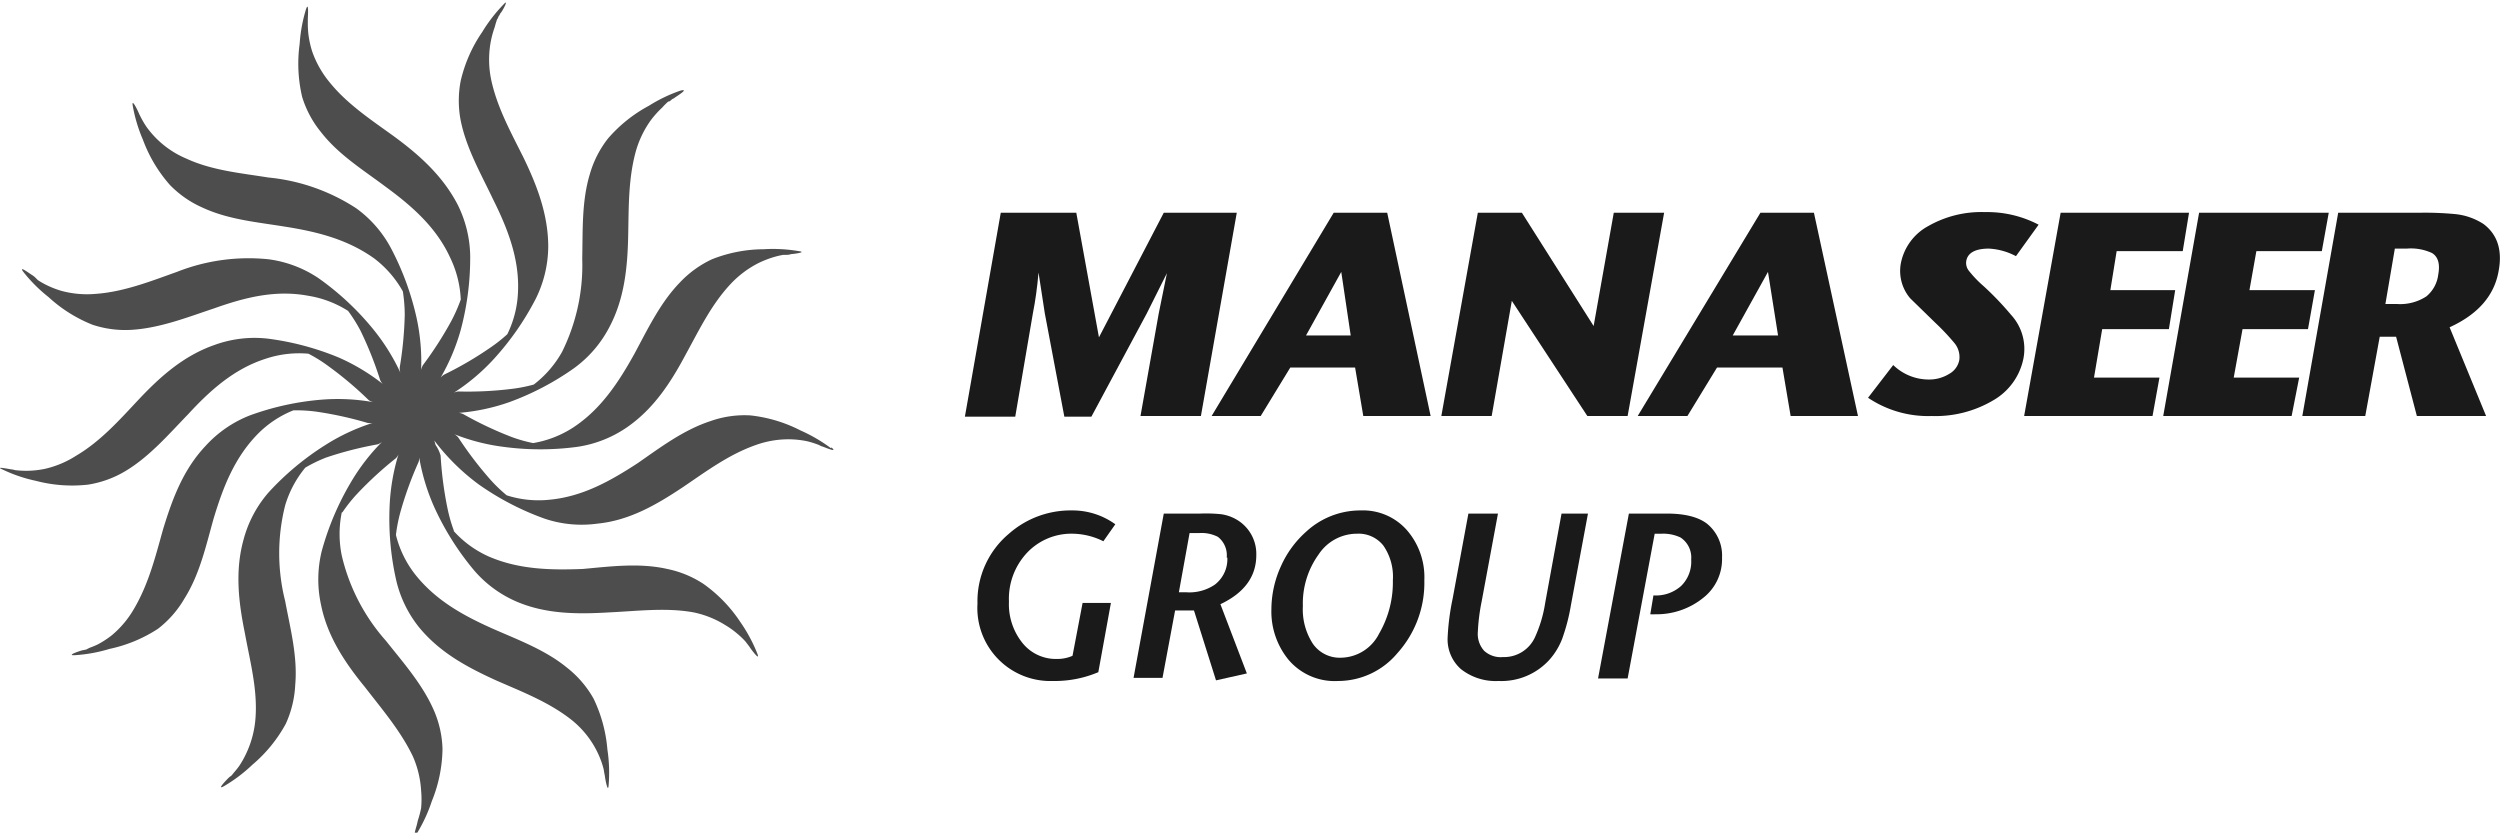
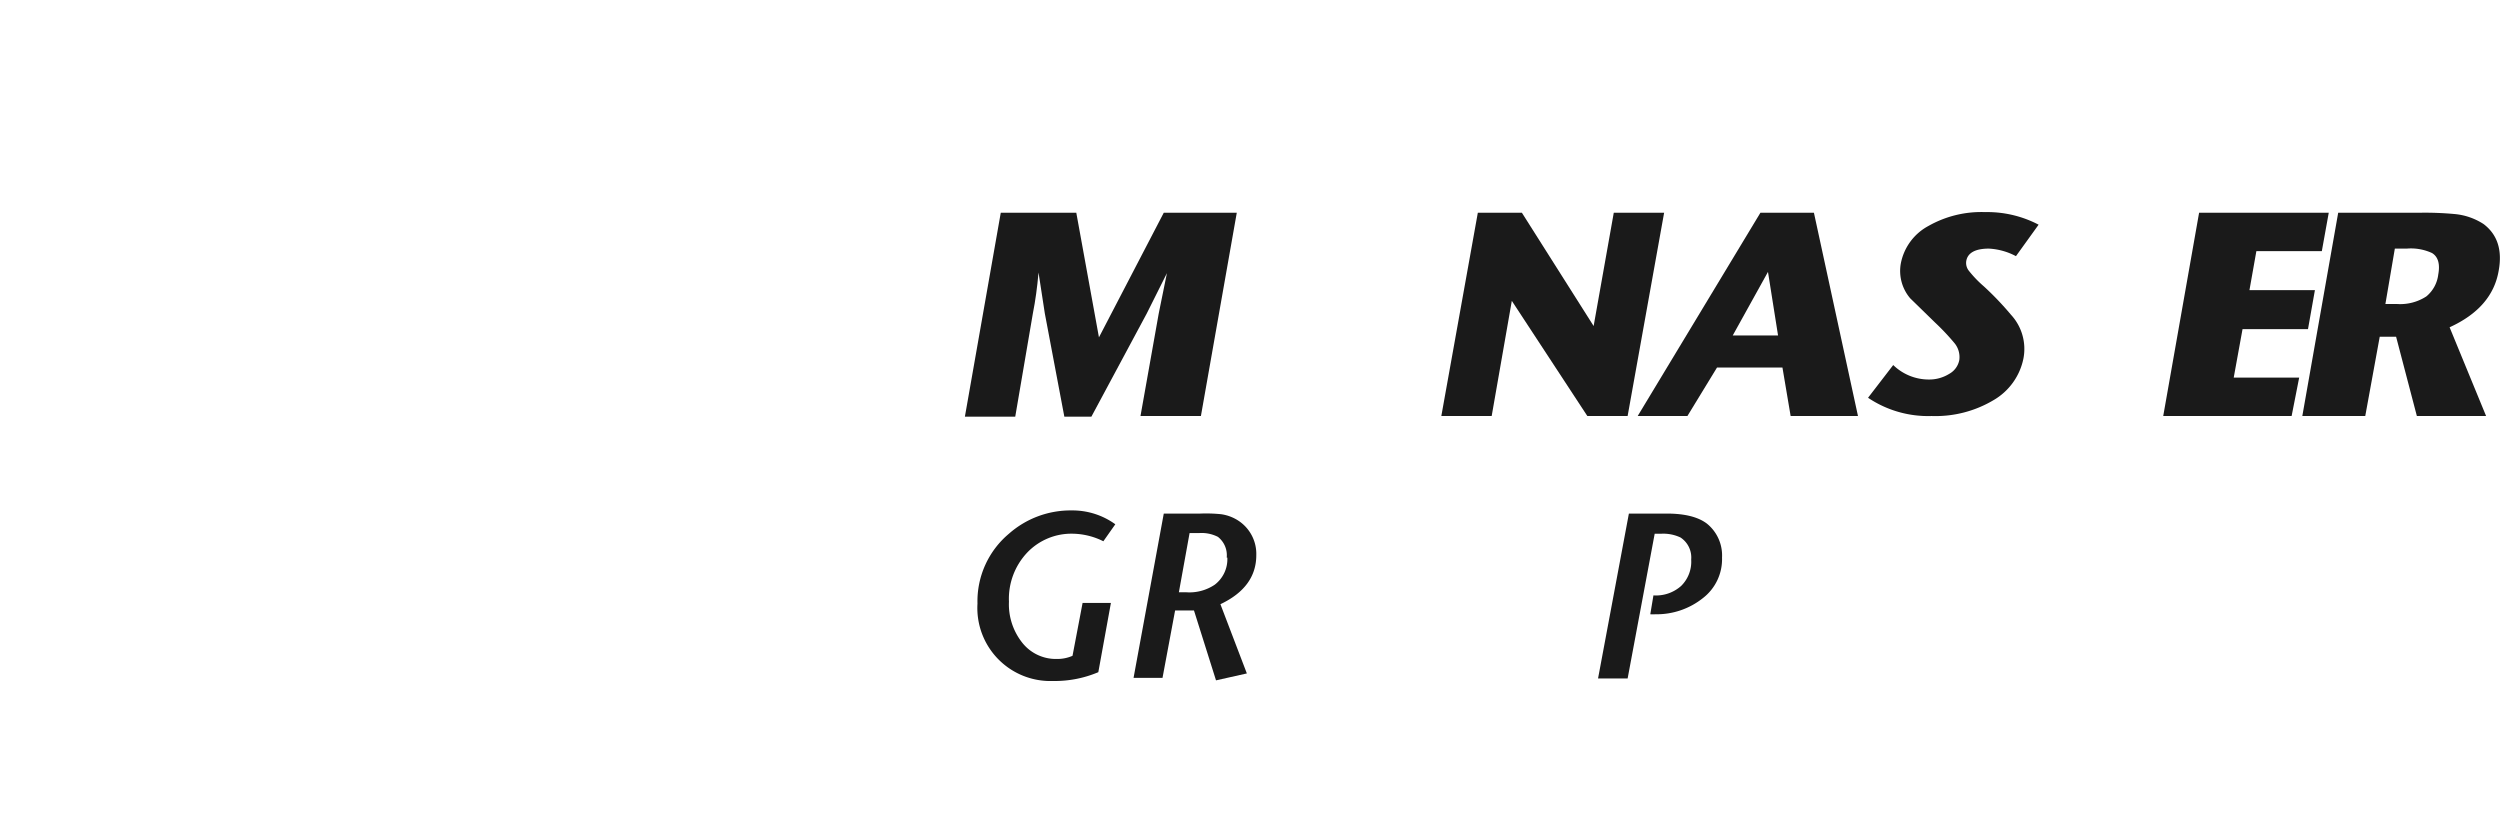
<svg xmlns="http://www.w3.org/2000/svg" width="150.12" height="50" viewBox="0 0 39.72 13.23">
-   <path fill="#4d4d4d" d="M13.2 7.12a2.49 2.49 0 0 0-.48-.28 2.28 2.28 0 0 0-.8-.24 1.62 1.62 0 0 0-.63.09c-.43.14-.8.42-1.16.67-.43.28-.87.53-1.4.58a1.66 1.66 0 0 1-.68-.07 2.38 2.38 0 0 1-.26-.25 5.84 5.84 0 0 1-.51-.67.24.24 0 0 0-.06-.05A3.22 3.22 0 0 0 8 7.1a4.39 4.39 0 0 0 1.17 0 1.87 1.87 0 0 0 .79-.31c.42-.29.69-.7.93-1.15.22-.4.41-.8.72-1.13a1.59 1.59 0 0 1 .44-.33 1.61 1.61 0 0 1 .26-.1 1.31 1.31 0 0 1 .13-.03h.06s.1-.01.04-.01c.03 0 .3-.03.15-.05a2.44 2.44 0 0 0-.56-.03 2.26 2.26 0 0 0-.82.16 1.67 1.67 0 0 0-.51.37c-.31.32-.51.74-.72 1.13-.25.45-.53.88-.97 1.17a1.68 1.68 0 0 1-.64.25 2.3 2.3 0 0 1-.35-.1 5.78 5.78 0 0 1-.76-.36.25.25 0 0 0-.07-.02 3.2 3.2 0 0 0 .8-.17 4.37 4.37 0 0 0 1.03-.54 1.87 1.87 0 0 0 .56-.65c.24-.45.29-.95.3-1.45.01-.45 0-.9.12-1.34a1.59 1.59 0 0 1 .24-.5 1.54 1.54 0 0 1 .18-.2 1.2 1.2 0 0 1 .1-.1c0 .02.07-.04.05-.03l.04-.02c.02-.02.26-.16.1-.12a2.41 2.41 0 0 0-.5.24 2.28 2.28 0 0 0-.65.52 1.65 1.65 0 0 0-.29.57c-.13.43-.11.9-.12 1.34a3.1 3.1 0 0 1-.32 1.48 1.69 1.69 0 0 1-.45.52 2.35 2.35 0 0 1-.36.07 5.68 5.68 0 0 1-.84.04.23.23 0 0 0-.07.02 3.24 3.24 0 0 0 .63-.53 4.42 4.42 0 0 0 .67-.96 1.89 1.89 0 0 0 .2-.83c0-.51-.18-.98-.4-1.43-.2-.4-.42-.8-.51-1.24A1.57 1.57 0 0 1 7.79.7a1.5 1.5 0 0 1 .07-.27A1.34 1.34 0 0 1 7.9.3c0 .02.03-.07.03-.05l.02-.04C7.97.2 8.1-.04 8 .07a2.49 2.49 0 0 0-.34.44 2.28 2.28 0 0 0-.34.77 1.66 1.66 0 0 0 0 .64c.09.44.32.84.51 1.24.23.46.42.94.4 1.46a1.67 1.67 0 0 1-.17.69 2.44 2.44 0 0 1-.28.22 5.58 5.58 0 0 1-.72.42A.22.22 0 0 0 7 6a3.25 3.25 0 0 0 .32-.76 4.43 4.43 0 0 0 .15-1.17 1.89 1.89 0 0 0-.2-.82c-.24-.46-.61-.79-1.02-1.09-.36-.26-.74-.51-1.02-.86a1.6 1.6 0 0 1-.27-.48A1.54 1.54 0 0 1 4.9.55a1.51 1.51 0 0 1-.01-.2V.3c0-.02.02-.3-.03-.15a2.44 2.44 0 0 0-.1.55 2.3 2.3 0 0 0 .04.84 1.64 1.64 0 0 0 .3.56c.28.36.67.6 1.03.87.41.3.8.64 1.02 1.12a1.69 1.69 0 0 1 .17.67 2.6 2.6 0 0 1-.15.34 5.77 5.77 0 0 1-.45.7.25.25 0 0 0-.03.08 3.26 3.26 0 0 0-.07-.82 4.42 4.42 0 0 0-.4-1.1 1.86 1.86 0 0 0-.56-.65 3.1 3.1 0 0 0-1.4-.49c-.43-.07-.89-.11-1.3-.3a1.49 1.49 0 0 1-.63-.5 1.43 1.43 0 0 1-.1-.17l-.02-.04c-.01-.03-.13-.28-.1-.12a2.44 2.44 0 0 0 .16.53 2.27 2.27 0 0 0 .43.72 1.65 1.65 0 0 0 .52.36c.41.19.87.23 1.3.3.51.08 1 .2 1.43.51a1.7 1.7 0 0 1 .45.52 2.5 2.5 0 0 1 .03.37 5.84 5.84 0 0 1-.08.84.25.25 0 0 0 .01.08 3.27 3.27 0 0 0-.44-.7 4.37 4.37 0 0 0-.86-.8 1.86 1.86 0 0 0-.79-.3 3.1 3.1 0 0 0-1.46.2c-.42.15-.85.32-1.3.35a1.55 1.55 0 0 1-.54-.05 1.47 1.47 0 0 1-.25-.1 1.3 1.3 0 0 1-.12-.07L.55 4.4l-.04-.03C.5 4.37.28 4.2.37 4.32a2.4 2.4 0 0 0 .4.4 2.27 2.27 0 0 0 .7.44 1.65 1.65 0 0 0 .63.08c.45-.03.88-.2 1.3-.34.48-.17.97-.3 1.5-.2a1.67 1.67 0 0 1 .63.24 2.46 2.46 0 0 1 .2.32 5.8 5.8 0 0 1 .31.78.22.22 0 0 0 .04.06 3.23 3.23 0 0 0-.7-.42 4.4 4.4 0 0 0-1.13-.3 1.86 1.86 0 0 0-.84.1c-.49.17-.86.5-1.2.86-.31.33-.61.67-1 .9a1.56 1.56 0 0 1-.5.21 1.47 1.47 0 0 1-.27.03 1.5 1.5 0 0 1-.2-.01L.2 7.46c-.03 0-.3-.06-.16 0a2.36 2.36 0 0 0 .53.18 2.26 2.26 0 0 0 .83.06 1.66 1.66 0 0 0 .6-.22c.38-.23.68-.58.99-.9.35-.38.73-.72 1.23-.88a1.68 1.68 0 0 1 .68-.08 2.3 2.3 0 0 1 .32.2 5.77 5.77 0 0 1 .64.54.25.25 0 0 0 .07.03 3.21 3.21 0 0 0-.82-.04 4.35 4.35 0 0 0-1.14.25 1.87 1.87 0 0 0-.7.48c-.36.38-.53.84-.68 1.33-.12.43-.23.87-.46 1.26a1.56 1.56 0 0 1-.35.42 1.45 1.45 0 0 1-.23.15 1.3 1.3 0 0 1-.12.05.6.6 0 0 0-.06.03l-.05.01c-.02 0-.29.09-.13.08a2.4 2.4 0 0 0 .55-.1 2.26 2.26 0 0 0 .77-.32 1.65 1.65 0 0 0 .42-.48c.24-.38.34-.83.46-1.26.15-.5.33-.97.7-1.35a1.66 1.66 0 0 1 .57-.38 2.37 2.37 0 0 1 .36.02 5.77 5.77 0 0 1 .82.18.23.23 0 0 0 .08 0 3.21 3.21 0 0 0-.75.35 4.4 4.4 0 0 0-.9.75 1.87 1.87 0 0 0-.4.75c-.14.5-.08 1 .02 1.49.08.44.2.88.17 1.33a1.58 1.58 0 0 1-.13.54 1.54 1.54 0 0 1-.13.24 1.25 1.25 0 0 1-.08.1l-.04.05-.04.03c-.02.02-.22.22-.08.14a2.46 2.46 0 0 0 .45-.34 2.27 2.27 0 0 0 .53-.65 1.68 1.68 0 0 0 .15-.62c.04-.45-.08-.9-.16-1.33a3.1 3.1 0 0 1 0-1.52 1.7 1.7 0 0 1 .32-.6 2.3 2.3 0 0 1 .33-.16A5.68 5.68 0 0 1 6 7.06a.24.24 0 0 0 .07-.04 3.23 3.23 0 0 0-.5.65 4.42 4.42 0 0 0-.46 1.09 1.89 1.89 0 0 0-.01.85c.1.5.38.92.7 1.31.27.35.57.7.76 1.1a1.57 1.57 0 0 1 .13.54 1.5 1.5 0 0 1 0 .28 1.53 1.53 0 0 1-.05.19l-.01.04c0 .03-.1.3 0 .16a2.43 2.43 0 0 0 .23-.5 2.28 2.28 0 0 0 .17-.83 1.65 1.65 0 0 0-.14-.62c-.18-.41-.49-.76-.76-1.1a3.1 3.1 0 0 1-.7-1.35 1.7 1.7 0 0 1 0-.69h.01a2.42 2.42 0 0 1 .23-.29 5.84 5.84 0 0 1 .62-.57.21.21 0 0 0 .04-.06 3.3 3.3 0 0 0-.14.81 4.44 4.44 0 0 0 .1 1.17 1.87 1.87 0 0 0 .37.77c.33.4.76.63 1.22.84.41.18.83.34 1.19.62a1.49 1.49 0 0 1 .48.66 1.32 1.32 0 0 1 .04.13l.01.06.01.05c0 .02.05.3.06.14a2.45 2.45 0 0 0-.02-.56 2.29 2.29 0 0 0-.22-.81 1.65 1.65 0 0 0-.42-.49c-.34-.28-.77-.44-1.18-.62-.47-.21-.91-.45-1.24-.87a1.67 1.67 0 0 1-.3-.62 2.44 2.44 0 0 1 .07-.36 5.68 5.68 0 0 1 .29-.8.24.24 0 0 0 .01-.07 3.29 3.29 0 0 0 .24.79 4.39 4.39 0 0 0 .63 1 1.85 1.85 0 0 0 .68.5c.47.2.97.2 1.47.17.44-.02.9-.08 1.34 0a1.54 1.54 0 0 1 .5.2 1.43 1.43 0 0 1 .23.17 1.14 1.14 0 0 1 .1.1.59.59 0 0 0 .03.04l.03.04c.01.02.18.25.12.1a2.46 2.46 0 0 0-.27-.5 2.28 2.28 0 0 0-.58-.6 1.64 1.64 0 0 0-.58-.24c-.44-.1-.9-.04-1.34 0-.51.02-1.02.01-1.5-.2a1.66 1.66 0 0 1-.55-.4v-.01a2.42 2.42 0 0 1-.1-.35A5.77 5.77 0 0 1 7 7.24a.55.55 0 0 0-.08-.17L6.9 7a3.44 3.44 0 0 0 .71.7 4.37 4.37 0 0 0 1.04.54 1.84 1.84 0 0 0 .84.08c.51-.05.94-.3 1.36-.58.37-.25.73-.52 1.16-.67a1.53 1.53 0 0 1 .54-.09 1.5 1.5 0 0 1 .27.03 1.37 1.37 0 0 1 .19.06l.04.02c.02 0 .28.12.16.02z" data-name="Path 2" />
  <g fill="#1a1a1a" stroke-width="2.21" data-name="Group 2">
    <g data-name="Group 1">
      <path d="m17.72 8.33-.19.27a1.12 1.12 0 0 0-.48-.12.97.97 0 0 0-.73.3 1.07 1.07 0 0 0-.29.78.98.98 0 0 0 .21.65.68.68 0 0 0 .55.26.6.6 0 0 0 .25-.05l.16-.84h.45l-.2 1.1a1.77 1.77 0 0 1-.72.14 1.16 1.16 0 0 1-1.2-1.23 1.4 1.4 0 0 1 .5-1.11 1.48 1.48 0 0 1 1-.37 1.16 1.16 0 0 1 .69.22z" data-name="Path 3" />
      <path d="M19.96 8.82q0 .51-.57.78l.42 1.1-.49.11-.35-1.11h-.3l-.2 1.07h-.46l.48-2.61h.58a2.4 2.4 0 0 1 .33.01.67.67 0 0 1 .3.12.63.63 0 0 1 .26.53zm-.47.04a.37.37 0 0 0-.14-.33.57.57 0 0 0-.3-.06h-.15l-.17.94h.11a.72.72 0 0 0 .46-.12.51.51 0 0 0 .2-.43z" data-name="Path 4" />
-       <path d="M22.63 9.22a1.67 1.67 0 0 1-.43 1.16 1.23 1.23 0 0 1-.94.44.96.96 0 0 1-.79-.34 1.21 1.21 0 0 1-.27-.8 1.66 1.66 0 0 1 .15-.68 1.6 1.6 0 0 1 .4-.55 1.27 1.27 0 0 1 .87-.34.93.93 0 0 1 .73.31 1.14 1.14 0 0 1 .28.8zm-.5 0a.87.87 0 0 0-.15-.55.5.5 0 0 0-.42-.19.73.73 0 0 0-.61.33 1.33 1.33 0 0 0-.25.82 1 1 0 0 0 .16.6.52.52 0 0 0 .45.22.69.69 0 0 0 .6-.38 1.63 1.63 0 0 0 .22-.85z" data-name="Path 5" />
-       <path d="m25.23 8.16-.27 1.45a3.08 3.08 0 0 1-.14.54 1.09 1.09 0 0 1-.2.33 1.03 1.03 0 0 1-.81.34.89.89 0 0 1-.6-.19.63.63 0 0 1-.21-.5 3.86 3.86 0 0 1 .08-.62l.25-1.35h.47l-.26 1.4a3.12 3.12 0 0 0-.06.48.4.4 0 0 0 .1.3.39.39 0 0 0 .3.1.54.54 0 0 0 .51-.32 2.06 2.06 0 0 0 .16-.54l.26-1.42z" data-name="Path 6" />
      <path d="M27.36 8.86a.78.78 0 0 1-.3.64 1.18 1.18 0 0 1-.76.26.7.7 0 0 1-.08 0l.05-.3a.6.6 0 0 0 .44-.15.54.54 0 0 0 .16-.42.38.38 0 0 0-.17-.35.64.64 0 0 0-.3-.06h-.11l-.43 2.3h-.47l.49-2.62h.6q.43 0 .64.16a.65.65 0 0 1 .24.54z" data-name="Path 7" />
    </g>
  </g>
  <g fill="#1a1a1a" stroke-width="2.21" data-name="Group 3">
    <path d="M19.08 6.61h-.96l.29-1.63.13-.64-.32.64-.88 1.64h-.43l-.31-1.64-.1-.65c-.02.23-.05.45-.09.65l-.28 1.64h-.8l.57-3.24h1.2l.36 1.98 1.03-1.98h1.16z" data-name="Path 8" />
-     <path d="M22.73 6.61h-1.07l-.13-.77H20.5l-.47.77h-.78l1.94-3.23h.85zm-1.27-1.28-.15-1.01-.56 1.01z" data-name="Path 9" />
    <path d="M25.86 6.61h-.64l-1.2-1.83-.32 1.83h-.8l.58-3.23h.7l1.14 1.8.32-1.8h.8z" data-name="Path 10" />
    <path d="M29.52 6.61h-1.07l-.13-.77h-1.04l-.47.77h-.79l1.95-3.23h.85zm-1.27-1.28-.16-1.01-.56 1.01z" data-name="Path 11" />
    <path d="M32.15 5.69a.99.99 0 0 1-.48.67 1.8 1.8 0 0 1-.98.25 1.71 1.71 0 0 1-1.01-.29l.4-.52a.81.81 0 0 0 .57.23.6.6 0 0 0 .32-.09.32.32 0 0 0 .16-.22.35.35 0 0 0-.07-.26 3.62 3.62 0 0 0-.31-.33l-.4-.39a.67.67 0 0 1-.15-.55.86.86 0 0 1 .44-.6 1.7 1.7 0 0 1 .9-.22 1.76 1.76 0 0 1 .85.2l-.36.5a1.03 1.03 0 0 0-.43-.12c-.22 0-.34.07-.36.2a.2.2 0 0 0 .04.15 1.81 1.81 0 0 0 .24.25 4.77 4.77 0 0 1 .43.45.8.8 0 0 1 .2.69z" data-name="Path 12" />
-     <path d="M34.2 6.61h-2.04l.58-3.23h2.04l-.1.61h-1.05l-.1.62h1.03l-.1.62H33.4l-.13.77h1.04z" data-name="Path 13" />
    <path d="M36.41 6.61h-2.04l.57-3.23H37l-.11.61h-1.04l-.11.62h1.04l-.11.62h-1.04l-.14.77h1.04z" data-name="Path 14" />
    <path d="M39.5 6.61h-1.1l-.33-1.26h-.26l-.23 1.26h-1l.57-3.23h1.3a5.1 5.1 0 0 1 .54.02 1.01 1.01 0 0 1 .47.16q.33.25.24.74-.1.59-.78.9zm-.76-2.25c.03-.16 0-.28-.1-.34a.8.8 0 0 0-.4-.07h-.19l-.15.88h.18a.76.76 0 0 0 .47-.12.53.53 0 0 0 .19-.35z" data-name="Path 15" />
  </g>
</svg>